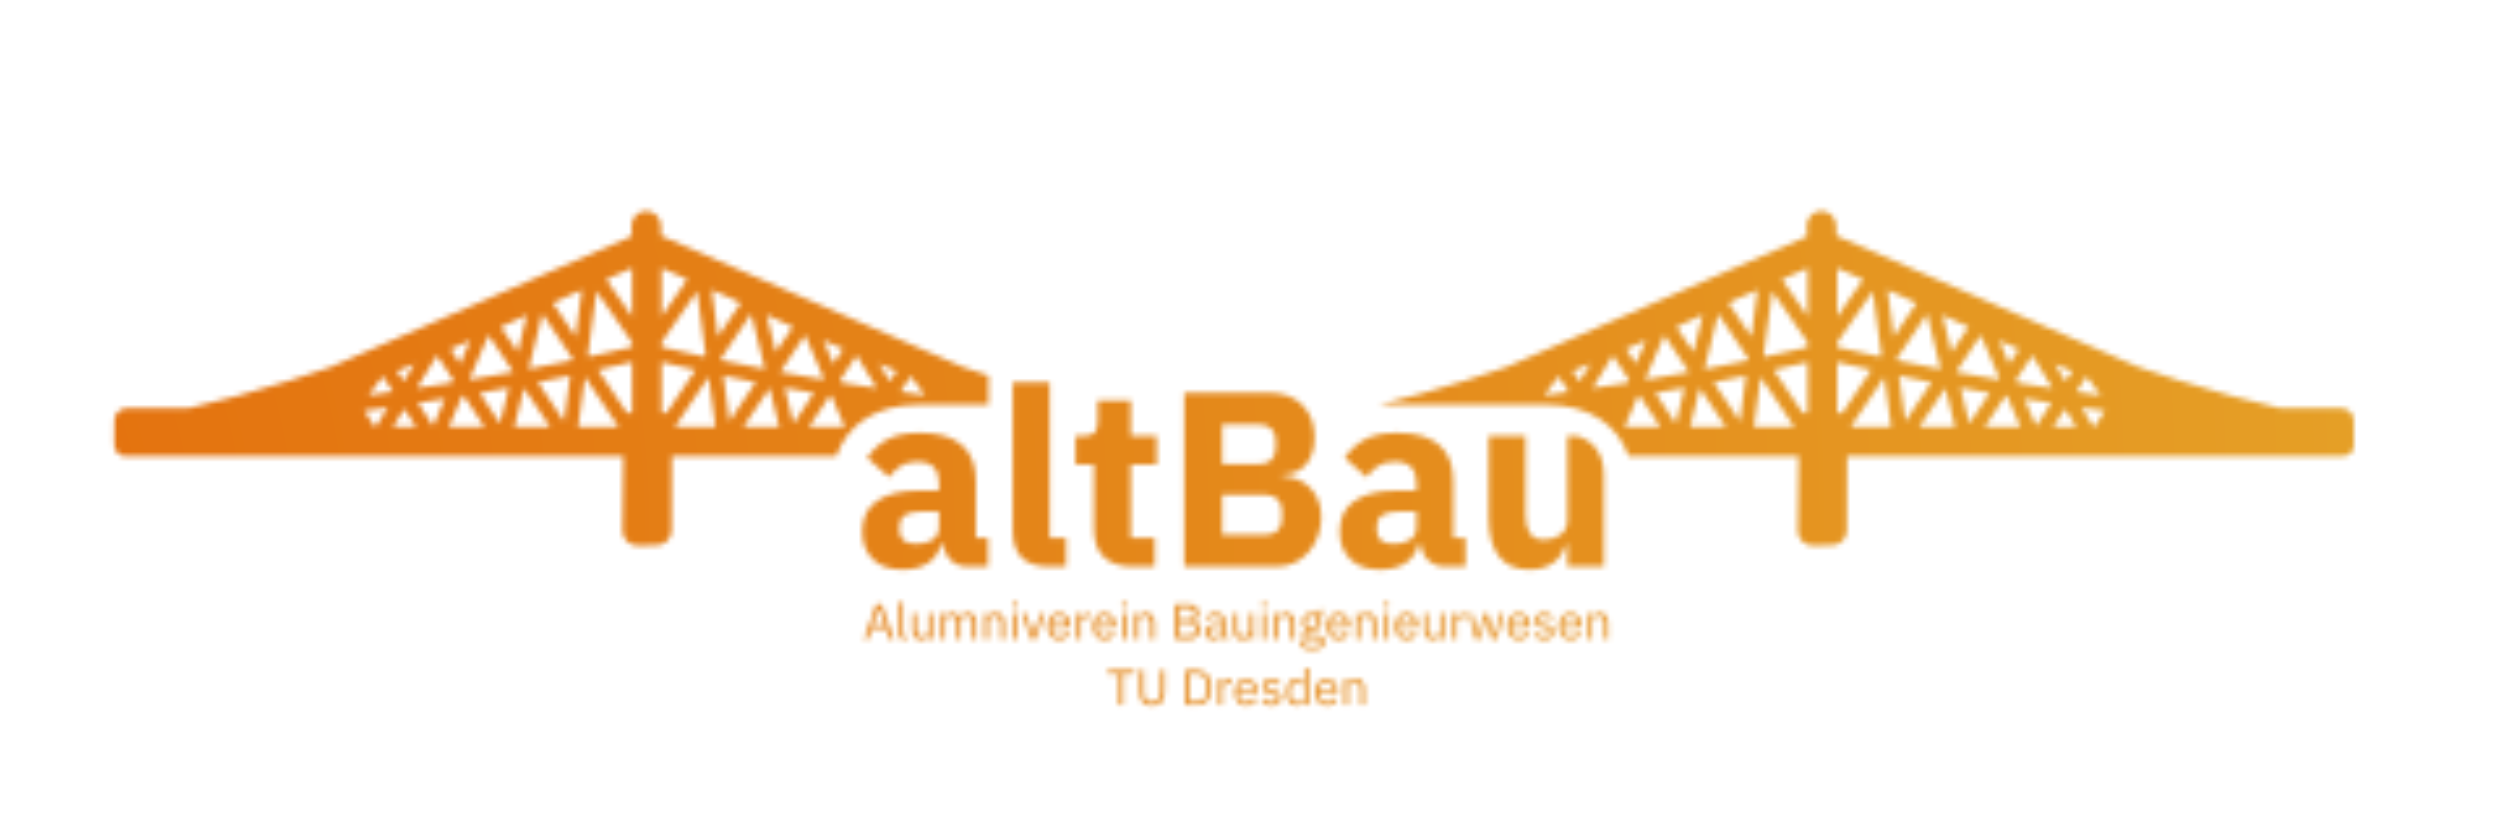
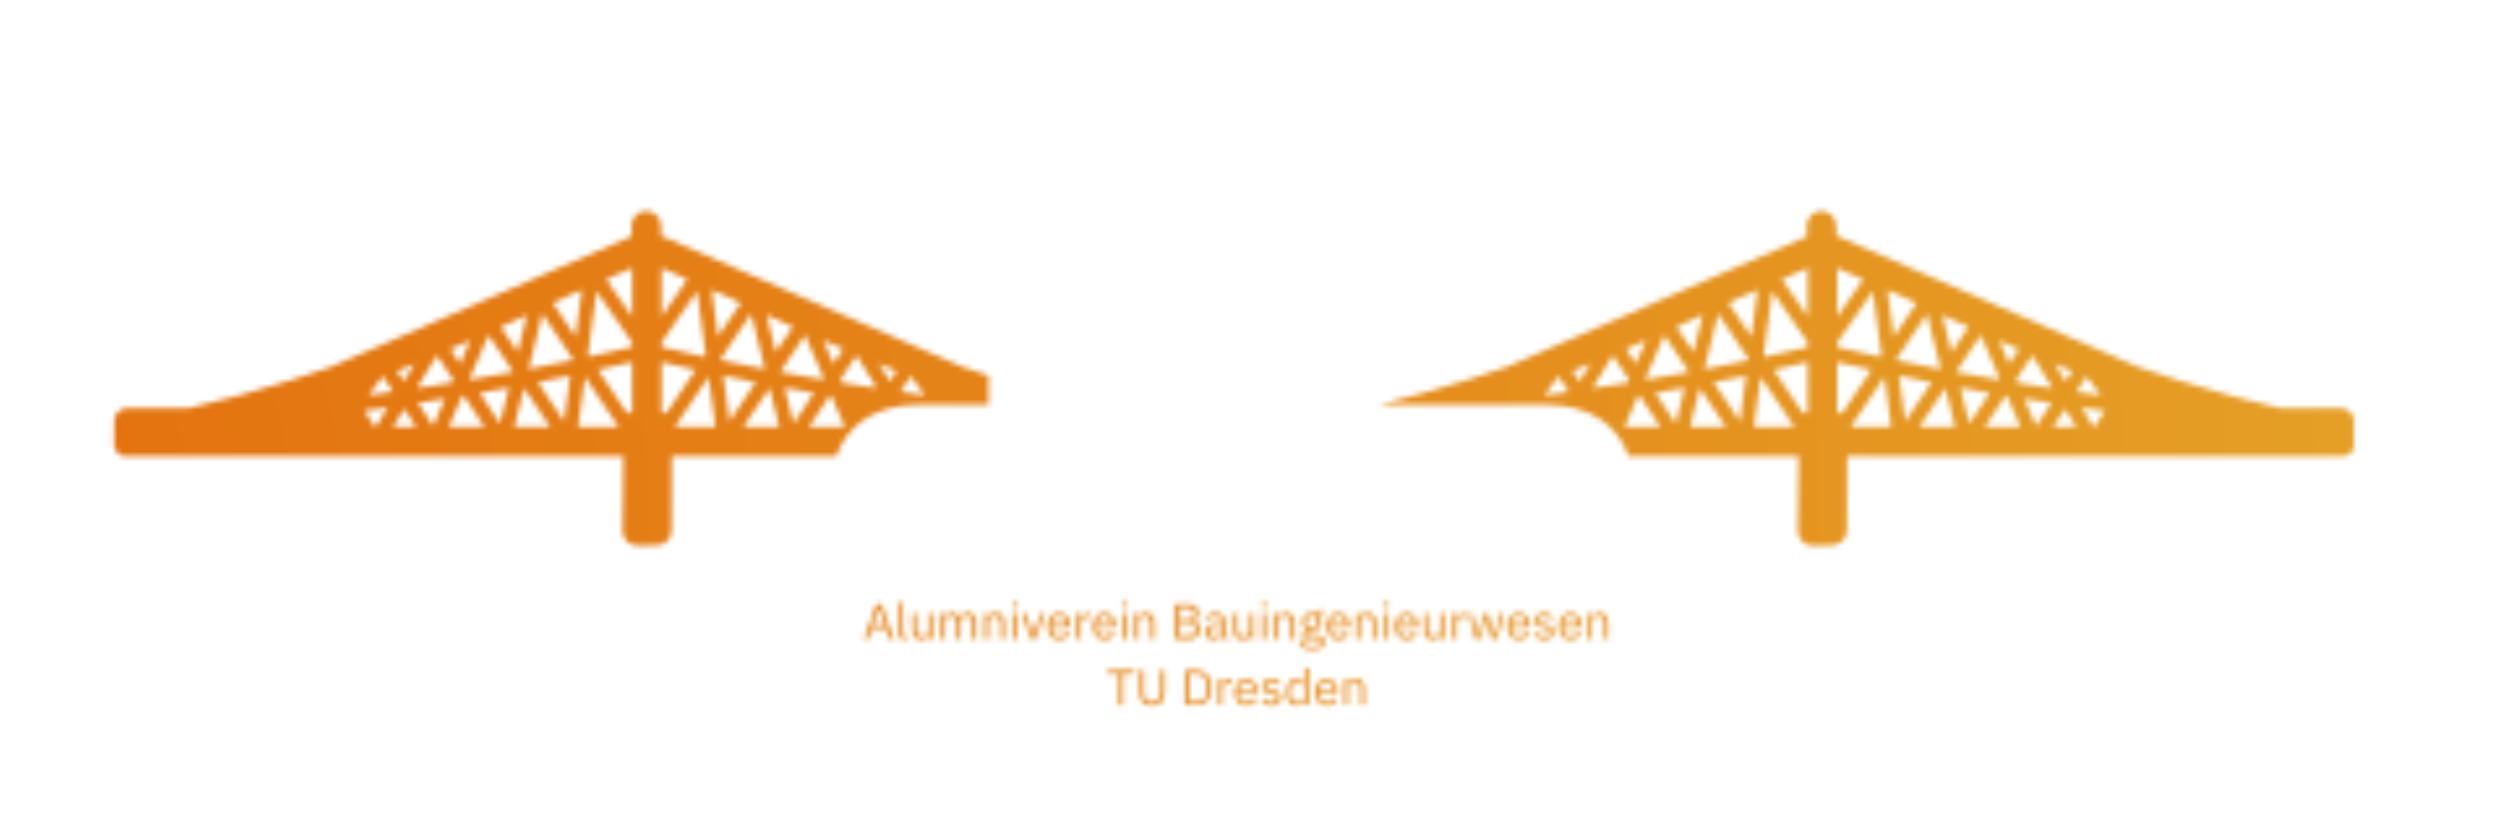
<svg xmlns="http://www.w3.org/2000/svg" width="479" height="160" viewBox="0 0 479 160" fill="none">
  <g filter="url(#filter0_dd_0_260)">
    <mask id="mask0_0_260" style="mask-type:luminance" maskUnits="userSpaceOnUse" x="20" y="0" width="432" height="117">
      <path d="M452 0H20V116.211H452V0Z" fill="white" />
    </mask>
    <g mask="url(#mask0_0_260)">
      <mask id="mask1_0_260" style="mask-type:alpha" maskUnits="userSpaceOnUse" x="21" y="20" width="431" height="65">
        <path fill-rule="evenodd" clip-rule="evenodd" d="M21.904 60.56C21.904 59.271 22.949 58.227 24.237 58.227V58.223H36.089C42.179 56.843 48.626 55.066 55.657 52.87C58.176 52.084 60.663 51.265 63.118 50.41L63.346 50.33L121.054 25.253L120.996 23.322C120.95 21.767 122.172 20.474 123.727 20.429C125.282 20.383 126.582 21.606 126.627 23.16L126.686 25.194L184.526 50.33C184.587 50.35 184.66 50.374 184.712 50.391C184.737 50.4 184.759 50.406 184.769 50.41C186.291 50.94 187.836 51.46 189.403 51.97V57.543H175.929C167.763 57.599 162.408 61.32 160.216 67.402H128.72L128.676 81.655C128.671 83.183 127.444 84.435 125.915 84.467L122.148 84.54C120.558 84.574 119.26 83.289 119.277 81.699L119.431 67.402H24.068C22.14 67.369 21.929 65.829 21.886 65.043C21.868 64.712 21.879 64.284 21.89 63.843C21.899 63.508 21.907 63.166 21.904 62.85V60.56ZM312.074 67.424H344.613L344.459 81.699C344.441 83.289 345.747 84.574 347.335 84.54L351.103 84.467C352.632 84.435 353.85 83.183 353.856 81.655L353.907 67.424H448.764V67.42C450.718 67.387 451.015 66.111 451.01 64.981C451.008 64.743 451.005 64.495 451.001 64.239C450.993 63.798 450.986 63.335 450.993 62.867V60.56C450.993 59.271 449.946 58.227 448.658 58.227V58.223H436.941C430.877 56.846 424.458 55.07 417.46 52.885C414.943 52.098 412.461 51.279 410.008 50.425L409.942 50.403L409.88 50.382C409.845 50.37 409.807 50.356 409.771 50.344L391.419 42.371L389.453 41.517C373.492 34.583 353.661 25.967 351.866 25.187L351.806 23.16C351.762 21.606 350.467 20.383 348.912 20.429C347.36 20.474 346.137 21.767 346.181 23.322L346.241 25.297L288.593 50.344C288.539 50.363 288.472 50.385 288.421 50.401L288.408 50.405L288.349 50.425C285.92 51.271 283.442 52.09 280.896 52.885C274.957 54.74 269.443 56.282 264.196 57.543H296.351C304.528 57.599 309.885 61.329 312.074 67.424ZM121.113 40.696V31.37L116.142 33.529L121.113 40.696ZM126.767 40.629L131.701 33.514L126.767 31.37V40.629ZM346.349 40.637V31.385L341.418 33.529L346.349 40.637ZM354.954 32.664L354.866 32.625L354.804 32.598C353.605 32.077 352.376 31.543 352.012 31.385V40.696L356.978 33.543L354.954 32.664ZM139.243 36.789L137.731 36.134L137.703 36.121L137.701 36.12L137.693 36.117C137.252 35.926 136.824 35.741 136.364 35.541L137.576 44.492L141.923 38.037C141.615 37.894 141.309 37.752 141.004 37.61C140.415 37.336 139.83 37.064 139.243 36.789ZM110.267 44.492L111.471 35.555L109.048 36.613C108.341 36.944 107.635 37.272 106.925 37.603L106.919 37.605L106.914 37.608L105.927 38.067L110.267 44.492ZM335.543 44.514L336.753 35.555L333.421 37.002C333.07 37.166 332.721 37.33 332.373 37.493C331.977 37.679 331.581 37.865 331.18 38.052L335.543 44.514ZM367.207 38.074C366.715 37.846 366.23 37.618 365.746 37.391C365.33 37.195 364.914 36.999 364.495 36.804C363.725 36.469 363.093 36.194 362.445 35.913L362.414 35.9L361.654 35.57L362.858 44.506L367.207 38.074ZM121.113 45.623L114.284 35.776L112.631 48.002L112.867 48.347C115.606 47.752 118.356 47.123 121.113 46.474V45.623ZM135.211 47.994L133.559 35.776L126.767 45.571V46.482C129.512 47.128 132.248 47.754 134.976 48.347L135.211 47.994ZM346.349 45.586L339.565 35.798L337.915 48.024L338.148 48.369C340.876 47.777 343.607 47.149 346.349 46.504V45.586ZM360.487 48.024L358.836 35.798L352.012 45.637V46.497C354.771 47.145 357.52 47.773 360.259 48.369L360.487 48.024ZM146.534 50.623L143.92 40.108L138.141 48.685L138.193 49.037C140.939 49.614 143.709 50.163 146.49 50.697L146.534 50.623ZM109.694 48.692L103.915 40.115L101.308 50.63L101.345 50.697C104.131 50.162 106.9 49.615 109.651 49.037L109.694 48.692ZM371.819 50.653L369.21 40.13L363.431 48.707L363.475 49.059C366.22 49.636 368.992 50.185 371.773 50.719L371.819 50.653ZM334.976 48.714L329.2 40.138L326.591 50.645L326.637 50.719C329.418 50.184 332.186 49.636 334.934 49.059L334.976 48.714ZM324.469 47.488L326.246 40.321L325.32 40.747C323.957 41.374 322.591 42.003 321.21 42.627L324.469 47.488ZM151.901 42.619C151.144 42.277 150.389 41.935 149.638 41.592C148.716 41.172 147.797 40.75 146.879 40.328L148.649 47.466L151.901 42.619ZM377.186 42.649C375.496 41.887 373.828 41.123 372.163 40.358L373.932 47.495L377.186 42.649ZM99.186 47.466L100.942 40.365L100.148 40.73C99.576 40.993 99.004 41.256 98.431 41.519C97.608 41.896 96.781 42.273 95.948 42.649L99.186 47.466ZM98.269 51.159L93.599 44.191L90.015 52.466L90.177 52.709C92.883 52.25 95.601 51.786 98.232 51.299L98.269 51.159ZM157.821 52.466L154.237 44.191L149.567 51.159L149.604 51.299C152.236 51.787 154.952 52.25 157.659 52.709L157.821 52.466ZM379.521 44.206L374.85 51.174L374.885 51.321C377.278 51.764 379.744 52.182 382.205 52.599L382.942 52.723L383.102 52.489L379.521 44.206ZM323.56 51.174L318.881 44.213L315.305 52.481L315.468 52.723L316.259 52.589L316.272 52.587C318.712 52.174 321.152 51.76 323.523 51.321L323.56 51.174ZM313.44 49.683L315.377 45.197C315 45.362 314.624 45.527 314.249 45.692L314.239 45.697L314.237 45.697L314.236 45.698C313.348 46.088 312.46 46.479 311.56 46.864L313.44 49.683ZM161.558 46.856C160.277 46.309 159.014 45.758 157.747 45.204L159.677 49.676L161.558 46.856ZM88.165 49.676L90.081 45.233L89.35 45.553C88.337 45.997 87.324 46.441 86.3 46.878L88.165 49.676ZM386.832 46.886C385.832 46.458 384.844 46.025 383.855 45.592L383.038 45.233L384.96 49.691L386.832 46.886ZM86.828 52.753L83.722 48.083L79.875 54.361C80.475 54.27 81.079 54.179 81.685 54.088C83.337 53.84 84.996 53.591 86.579 53.333L86.828 52.753ZM167.969 54.361L164.121 48.083L161.014 52.753L161.264 53.333C162.844 53.59 164.501 53.839 166.151 54.087L166.154 54.087C166.761 54.178 167.368 54.269 167.969 54.361ZM312.11 52.767L309.005 48.097L305.149 54.376C305.874 54.265 306.607 54.156 307.341 54.047L307.343 54.047L307.368 54.043C308.887 53.818 310.406 53.592 311.86 53.355L312.11 52.767ZM393.249 54.376L389.404 48.097L386.297 52.767L386.547 53.347C388.121 53.604 389.77 53.852 391.413 54.099L391.414 54.099C392.028 54.191 392.642 54.283 393.249 54.376ZM121.113 59.127V49.36C118.922 49.873 116.735 50.38 114.555 50.858L120.144 59.141C120.157 59.14 120.169 59.137 120.181 59.134C120.195 59.13 120.209 59.127 120.224 59.127H121.113ZM133.28 50.858C132.208 50.623 131.134 50.382 130.059 50.136C128.963 49.886 127.865 49.632 126.767 49.375V59.127H127.611C127.617 59.127 127.623 59.127 127.629 59.128C127.635 59.129 127.641 59.13 127.647 59.131L127.659 59.134C127.672 59.137 127.685 59.14 127.699 59.141L133.28 50.858ZM358.569 50.865C356.39 50.387 354.201 49.895 352.012 49.382V59.148H352.893C352.924 59.148 352.952 59.161 352.982 59.163L358.569 50.865ZM346.349 59.148V49.389C344.174 49.899 341.997 50.397 339.832 50.873L345.426 59.163C345.439 59.162 345.451 59.159 345.463 59.156C345.477 59.152 345.49 59.148 345.508 59.148H346.349ZM302.645 53.083L304.725 49.691C304.361 49.839 303.998 49.987 303.636 50.136L303.635 50.136L303.632 50.137L303.627 50.139C302.861 50.453 302.096 50.766 301.325 51.071L302.645 53.083ZM171.794 51.064C170.907 50.714 170.028 50.355 169.149 49.997L168.416 49.698L170.48 53.061L171.794 51.064ZM394.77 50.162L394.761 50.158L394.745 50.152C394.399 50.01 394.053 49.868 393.707 49.727L395.762 53.083L397.07 51.093C396.297 50.789 395.533 50.475 394.77 50.162ZM77.356 53.068L79.397 49.735C79.023 49.887 78.65 50.04 78.277 50.193L78.257 50.201C77.526 50.501 76.796 50.802 76.056 51.093L77.356 53.068ZM108.072 60.72L109.247 51.996C107.192 52.424 105.122 52.834 103.049 53.237L108.072 60.72ZM144.787 53.237C142.713 52.834 140.643 52.424 138.589 51.996L139.764 60.72L144.787 53.237ZM333.353 60.727L334.535 52.004C332.481 52.431 330.408 52.841 328.332 53.245L333.353 60.727ZM370.078 53.245C369.604 53.153 369.132 53.061 368.659 52.968C367.056 52.654 365.458 52.334 363.872 52.004L365.053 60.735L370.078 53.245ZM174.547 52.151L174.506 52.135L174.467 52.121L172.543 55.044C172.996 55.109 173.433 55.178 173.87 55.246L173.875 55.247L173.884 55.248L173.885 55.248C174.397 55.328 174.91 55.408 175.451 55.484C175.75 55.526 176.058 55.567 176.366 55.607L176.378 55.608C176.659 55.645 176.94 55.681 177.213 55.719L174.547 52.151ZM300.581 55.066L298.645 52.129L298.611 52.142L298.572 52.158L295.896 55.741C296.176 55.702 296.462 55.666 296.75 55.629C297.061 55.589 297.372 55.549 297.674 55.506C298.222 55.429 298.742 55.348 299.261 55.267L299.278 55.264L299.28 55.264C299.71 55.197 300.138 55.13 300.581 55.066ZM75.293 55.044L73.376 52.151C73.356 52.158 73.335 52.166 73.314 52.173C73.293 52.18 73.272 52.187 73.251 52.195L70.622 55.719C70.896 55.681 71.178 55.645 71.459 55.608L71.47 55.606C71.778 55.566 72.086 55.526 72.385 55.484C72.927 55.408 73.441 55.328 73.955 55.248C74.395 55.179 74.836 55.11 75.293 55.044ZM399.852 52.187L399.794 52.165L399.756 52.151L397.833 55.066C398.29 55.132 398.73 55.201 399.171 55.27L399.172 55.27C399.682 55.35 400.194 55.43 400.733 55.506C401.035 55.549 401.347 55.589 401.658 55.629C401.945 55.666 402.232 55.703 402.509 55.741L399.852 52.187ZM137.077 61.77L135.777 52.195L129.322 61.77H137.077ZM118.513 61.77L112.066 52.202L110.767 61.77H118.513ZM343.795 61.785L337.342 52.224L336.056 61.785H343.795ZM362.345 61.785L361.059 52.224L354.61 61.785H362.345ZM95.794 61.145L97.491 54.295C96.023 54.563 94.519 54.821 93.019 55.077L91.888 55.271L95.794 61.145ZM155.947 55.271L154.164 54.965C152.88 54.745 151.6 54.524 150.345 54.295L152.042 61.145L155.947 55.271ZM321.075 61.16L322.779 54.302C321.091 54.611 319.354 54.909 317.63 55.206L317.621 55.207L317.163 55.286L321.075 61.16ZM379.904 55.05L379.816 55.035L379.805 55.033C378.401 54.793 376.996 54.553 375.622 54.302L377.326 61.168L381.244 55.279C380.798 55.202 380.351 55.126 379.904 55.05ZM149.296 61.77L147.453 54.317L142.459 61.77H149.296ZM105.384 61.77L100.391 54.324L98.548 61.77H105.384ZM374.586 61.785L372.736 54.332L367.733 61.785H374.586ZM330.667 61.785L325.674 54.339L323.824 61.785H330.667ZM92.828 61.77L88.855 55.8L88.554 55.852L85.991 61.77H92.828ZM159.136 55.826L159.053 55.811L158.988 55.8L155.015 61.77H161.844L159.282 55.852C159.232 55.843 159.184 55.835 159.136 55.826ZM318.117 61.785L314.136 55.807L314.09 55.815L314.045 55.823L313.986 55.834L313.985 55.834L313.984 55.834L313.913 55.847L313.845 55.859L311.282 61.785H318.117ZM384.441 55.838L384.417 55.834C384.369 55.825 384.32 55.816 384.271 55.807L380.289 61.785H387.119L384.556 55.859C384.533 55.855 384.512 55.851 384.489 55.847L384.441 55.838ZM82.988 61.63L85.249 56.402C84.2 56.57 83.108 56.73 82.017 56.891C81.364 56.987 80.71 57.083 80.065 57.18L82.988 61.63ZM391.087 56.895L391.064 56.892C389.984 56.734 388.905 56.575 387.868 56.41L390.137 61.638L393.059 57.188C392.408 57.089 391.747 56.992 391.087 56.895ZM72.01 61.77L74.294 58.054C74.046 58.09 73.81 58.126 73.573 58.163L73.56 58.165C73.305 58.205 73.05 58.244 72.781 58.282C72.395 58.336 72 58.389 71.604 58.441L71.144 58.5C70.692 58.559 70.24 58.618 69.8 58.678L71.797 61.77H72.01ZM400.343 58.289C400.073 58.251 399.816 58.212 399.56 58.172C399.319 58.135 399.077 58.098 398.825 58.062L401.109 61.785H401.314L403.318 58.693C402.902 58.636 402.477 58.579 402.05 58.522L402.037 58.52L402.002 58.515L402 58.515C401.443 58.441 400.885 58.366 400.343 58.289ZM79.713 61.77L77.444 58.319L75.329 61.77H79.713ZM397.797 61.785L395.681 58.333L393.412 61.785H397.797Z" fill="#D9D9D9" />
      </mask>
      <g mask="url(#mask1_0_260)">
        <path d="M-32.912 -70.739H506.036V232.419H-32.912V-70.739Z" fill="url(#paint0_radial_0_260)" />
      </g>
      <mask id="mask2_0_260" style="mask-type:alpha" maskUnits="userSpaceOnUse" x="165" y="53" width="143" height="37">
-         <path fill-rule="evenodd" clip-rule="evenodd" d="M302.124 63.51H300.318V79.782C300.318 79.971 300.306 80.151 300.281 80.324C300.227 80.706 300.112 81.05 299.936 81.357C299.682 81.802 299.348 82.184 298.934 82.502C298.52 82.789 298.044 83.011 297.503 83.17C296.961 83.329 296.421 83.409 295.88 83.409C294.577 83.409 293.653 82.996 293.113 82.168C292.572 81.341 292.302 80.164 292.302 78.637V63.51H285.239V79.257C285.239 82.439 285.891 84.888 287.196 86.606C288.531 88.292 290.488 89.135 293.065 89.135C294.083 89.135 294.973 89.008 295.737 88.754C296.532 88.499 297.217 88.149 297.789 87.704C298.362 87.258 298.823 86.749 299.173 86.177C299.555 85.604 299.857 85 300.08 84.363H300.281H300.318V88.563H307.299V71.018C307.299 67.21 305.504 64.45 302.124 63.51ZM182.197 87.37C183.056 88.165 184.122 88.563 185.394 88.563H189.308V83.075H186.969V72.1C186.969 69.109 186.079 66.835 184.297 65.276C182.516 63.717 179.843 62.937 176.281 62.937C173.639 62.937 171.54 63.367 169.981 64.226C168.454 65.053 167.182 66.214 166.164 67.709L170.363 71.431C170.903 70.668 171.588 69.984 172.415 69.379C173.241 68.775 174.356 68.473 175.755 68.473C177.251 68.473 178.316 68.839 178.952 69.57C179.589 70.27 179.907 71.225 179.907 72.434V74.008H175.946C172.638 74.008 170.013 74.66 168.073 75.965C166.164 77.237 165.209 79.194 165.209 81.834C165.209 84.029 165.877 85.795 167.214 87.131C168.55 88.467 170.474 89.135 172.988 89.135C174.896 89.135 176.503 88.722 177.806 87.895C179.111 87.036 179.954 85.795 180.337 84.172H180.622C180.846 85.509 181.37 86.574 182.197 87.37ZM178.619 83.457C177.791 83.966 176.79 84.22 175.612 84.22C174.563 84.22 173.75 84.013 173.178 83.6C172.606 83.154 172.319 82.471 172.319 81.548V80.832C172.319 78.955 173.704 78.017 176.471 78.017H179.907V80.975C179.907 82.121 179.478 82.948 178.619 83.457ZM195.718 86.797C196.864 87.974 198.645 88.563 201.062 88.563H204.26V83.075H201.11V53.25H194.048V81.691C194.048 83.918 194.604 85.62 195.718 86.797ZM211.458 86.702C212.73 87.942 214.592 88.563 217.041 88.563H221.24V83.075H216.66V68.998H221.623V63.51H216.66V56.734H210.313V60.838C210.313 61.697 210.138 62.365 209.788 62.842C209.438 63.287 208.785 63.51 207.832 63.51H206.066V68.998H209.598V81.262C209.598 83.648 210.218 85.461 211.458 86.702ZM243.086 55.255H226.91V88.563H244.567C245.807 88.563 246.952 88.324 248.003 87.847C249.052 87.338 249.958 86.654 250.722 85.795C251.485 84.936 252.074 83.934 252.488 82.789C252.933 81.612 253.156 80.371 253.156 79.067C253.156 77.635 252.901 76.426 252.392 75.44C251.915 74.454 251.311 73.658 250.58 73.054C249.847 72.418 249.036 71.956 248.145 71.67C247.286 71.384 246.459 71.24 245.663 71.24V70.954C246.522 70.922 247.318 70.779 248.049 70.525C248.814 70.239 249.465 69.809 250.006 69.236C250.58 68.664 251.024 67.932 251.342 67.041C251.692 66.15 251.868 65.069 251.868 63.796C251.868 61.219 251.089 59.152 249.529 57.593C248.003 56.034 245.855 55.255 243.086 55.255ZM242.514 82.455H234.164V74.82H242.514C243.469 74.82 244.217 75.09 244.758 75.631C245.33 76.14 245.617 76.871 245.617 77.826V79.448C245.617 80.403 245.33 81.15 244.758 81.691C244.217 82.2 243.469 82.455 242.514 82.455ZM241.369 68.902H234.164V61.363H241.369C242.324 61.363 243.071 61.633 243.612 62.174C244.153 62.715 244.423 63.462 244.423 64.417V65.848C244.423 66.803 244.153 67.55 243.612 68.091C243.071 68.632 242.324 68.902 241.369 68.902ZM273.675 87.37C274.534 88.165 275.599 88.563 276.872 88.563H280.785V83.075H278.447V72.1C278.447 69.109 277.556 66.835 275.774 65.276C273.993 63.717 271.321 62.937 267.757 62.937C265.117 62.937 263.018 63.367 261.459 64.226C259.932 65.053 258.659 66.214 257.641 67.709L261.841 71.431C262.381 70.668 263.065 69.984 263.892 69.379C264.719 68.775 265.833 68.473 267.233 68.473C268.727 68.473 269.793 68.839 270.43 69.57C271.067 70.27 271.384 71.225 271.384 72.434V74.008H267.424C264.116 74.008 261.491 74.66 259.55 75.965C257.641 77.237 256.687 79.194 256.687 81.834C256.687 84.029 257.355 85.795 258.692 87.131C260.027 88.467 261.952 89.135 264.465 89.135C266.374 89.135 267.981 88.722 269.284 87.895C270.589 87.036 271.432 85.795 271.813 84.172H272.1C272.322 85.509 272.848 86.574 273.675 87.37ZM270.095 83.457C269.269 83.966 268.266 84.22 267.089 84.22C266.039 84.22 265.228 84.013 264.656 83.6C264.083 83.154 263.797 82.471 263.797 81.548V80.832C263.797 78.955 265.18 78.017 267.948 78.017H271.384V80.975C271.384 82.121 270.954 82.948 270.095 83.457Z" fill="#24FF00" />
-       </mask>
+         </mask>
      <g mask="url(#mask2_0_260)">
-         <path d="M-32.912 -70.737H506.036V232.421H-32.912V-70.737Z" fill="url(#paint1_radial_0_260)" />
-       </g>
+         </g>
      <mask id="mask3_0_260" style="mask-type:alpha" maskUnits="userSpaceOnUse" x="165" y="95" width="144" height="21">
        <path d="M170.407 102.458L169.739 100.492H167.047L166.379 102.458H165.568L167.897 95.796H168.918L171.247 102.458H170.407ZM168.412 96.541H168.364L167.238 99.786H169.538L168.412 96.541ZM173.085 102.458C172.817 102.458 172.614 102.385 172.473 102.238C172.341 102.086 172.274 101.895 172.274 101.666V95.395H173.037V101.79H173.762V102.458H173.085ZM177.909 101.656H177.871C177.819 101.771 177.756 101.885 177.68 102C177.609 102.108 177.521 102.207 177.412 102.296C177.304 102.378 177.174 102.445 177.021 102.496C176.868 102.547 176.69 102.572 176.486 102.572C175.977 102.572 175.573 102.41 175.275 102.086C174.976 101.755 174.827 101.29 174.827 100.692V97.533H175.59V100.559C175.59 101.443 175.965 101.885 176.716 101.885C176.868 101.885 177.014 101.866 177.155 101.828C177.301 101.79 177.429 101.733 177.536 101.656C177.651 101.58 177.741 101.484 177.804 101.37C177.873 101.249 177.909 101.106 177.909 100.94V97.533H178.672V102.458H177.909V101.656ZM180.299 102.458V97.533H181.062V98.335H181.099C181.158 98.208 181.221 98.09 181.29 97.982C181.367 97.867 181.456 97.769 181.558 97.686C181.667 97.603 181.79 97.54 181.931 97.495C182.07 97.444 182.235 97.419 182.426 97.419C182.75 97.419 183.05 97.498 183.324 97.657C183.597 97.81 183.8 98.064 183.934 98.421H183.953C184.043 98.154 184.208 97.921 184.449 97.724C184.698 97.52 185.032 97.419 185.452 97.419C185.955 97.419 186.345 97.584 186.626 97.915C186.912 98.24 187.055 98.701 187.055 99.299V102.458H186.291V99.433C186.291 98.993 186.205 98.663 186.033 98.44C185.862 98.217 185.589 98.106 185.214 98.106C185.061 98.106 184.914 98.125 184.774 98.163C184.64 98.201 184.52 98.258 184.411 98.335C184.303 98.411 184.217 98.51 184.154 98.631C184.091 98.745 184.058 98.882 184.058 99.041V102.458H183.295V99.433C183.295 98.993 183.209 98.663 183.037 98.44C182.865 98.217 182.598 98.106 182.235 98.106C182.082 98.106 181.937 98.125 181.797 98.163C181.656 98.201 181.533 98.258 181.424 98.335C181.317 98.411 181.227 98.51 181.158 98.631C181.093 98.745 181.062 98.882 181.062 99.041V102.458H180.299ZM188.63 102.458V97.533H189.393V98.335H189.432C189.552 98.055 189.722 97.832 189.938 97.667C190.16 97.501 190.457 97.419 190.826 97.419C191.335 97.419 191.735 97.584 192.028 97.915C192.326 98.24 192.477 98.701 192.477 99.299V102.458H191.712V99.433C191.712 98.548 191.341 98.106 190.596 98.106C190.444 98.106 190.294 98.125 190.147 98.163C190.007 98.201 189.881 98.258 189.766 98.335C189.651 98.411 189.559 98.51 189.489 98.631C189.426 98.745 189.393 98.882 189.393 99.041V102.458H188.63ZM194.436 96.378C194.27 96.378 194.15 96.34 194.073 96.264C194.004 96.181 193.968 96.076 193.968 95.949V95.825C193.968 95.698 194.004 95.596 194.073 95.519C194.15 95.437 194.27 95.395 194.436 95.395C194.601 95.395 194.72 95.437 194.79 95.519C194.865 95.596 194.904 95.698 194.904 95.825V95.949C194.904 96.076 194.865 96.181 194.79 96.264C194.72 96.34 194.601 96.378 194.436 96.378ZM194.054 97.533H194.819V102.458H194.054V97.533ZM197.528 102.458L195.801 97.533H196.564L197.423 99.976L197.958 101.656H198.006L198.54 99.976L199.418 97.533H200.153L198.416 102.458H197.528ZM202.915 102.572C202.578 102.572 202.272 102.512 201.998 102.391C201.732 102.27 201.499 102.098 201.302 101.876C201.112 101.647 200.961 101.376 200.854 101.065C200.752 100.746 200.701 100.39 200.701 99.996C200.701 99.607 200.752 99.254 200.854 98.936C200.961 98.618 201.112 98.348 201.302 98.125C201.499 97.896 201.732 97.721 201.998 97.6C202.272 97.479 202.578 97.419 202.915 97.419C203.246 97.419 203.542 97.479 203.802 97.6C204.064 97.721 204.286 97.89 204.47 98.106C204.655 98.316 204.795 98.567 204.891 98.86C204.992 99.153 205.043 99.474 205.043 99.824V100.186H201.502V100.415C201.502 100.625 201.535 100.823 201.598 101.007C201.667 101.185 201.763 101.341 201.885 101.475C202.011 101.608 202.164 101.714 202.342 101.79C202.526 101.866 202.734 101.904 202.962 101.904C203.274 101.904 203.544 101.831 203.774 101.685C204.009 101.538 204.191 101.328 204.318 101.055L204.862 101.446C204.703 101.783 204.455 102.057 204.118 102.267C203.781 102.471 203.379 102.572 202.915 102.572ZM202.915 98.058C202.704 98.058 202.514 98.096 202.342 98.173C202.17 98.243 202.021 98.344 201.894 98.478C201.772 98.612 201.678 98.771 201.607 98.955C201.537 99.133 201.502 99.331 201.502 99.547V99.614H204.223V99.509C204.223 99.07 204.102 98.72 203.86 98.459C203.624 98.192 203.31 98.058 202.915 98.058ZM206.302 102.458V97.533H207.065V98.44H207.113C207.201 98.204 207.36 97.995 207.59 97.81C207.819 97.626 208.134 97.533 208.535 97.533H208.831V98.297H208.382C207.968 98.297 207.643 98.376 207.408 98.535C207.18 98.688 207.065 98.882 207.065 99.118V102.458H206.302ZM211.611 102.572C211.274 102.572 210.968 102.512 210.694 102.391C210.427 102.27 210.195 102.098 209.998 101.876C209.807 101.647 209.657 101.376 209.55 101.065C209.447 100.746 209.397 100.39 209.397 99.996C209.397 99.607 209.447 99.254 209.55 98.936C209.657 98.618 209.807 98.348 209.998 98.125C210.195 97.896 210.427 97.721 210.694 97.6C210.968 97.479 211.274 97.419 211.611 97.419C211.942 97.419 212.238 97.479 212.498 97.6C212.759 97.721 212.982 97.89 213.166 98.106C213.35 98.316 213.491 98.567 213.587 98.86C213.688 99.153 213.739 99.474 213.739 99.824V100.186H210.199V100.415C210.199 100.625 210.23 100.823 210.294 101.007C210.363 101.185 210.459 101.341 210.58 101.475C210.707 101.608 210.859 101.714 211.038 101.79C211.222 101.866 211.429 101.904 211.659 101.904C211.97 101.904 212.24 101.831 212.47 101.685C212.705 101.538 212.887 101.328 213.013 101.055L213.558 101.446C213.398 101.783 213.151 102.057 212.814 102.267C212.476 102.471 212.075 102.572 211.611 102.572ZM211.611 98.058C211.401 98.058 211.209 98.096 211.038 98.173C210.866 98.243 210.717 98.344 210.589 98.478C210.469 98.612 210.373 98.771 210.304 98.955C210.233 99.133 210.199 99.331 210.199 99.547V99.614H212.918V99.509C212.918 99.07 212.797 98.72 212.556 98.459C212.32 98.192 212.005 98.058 211.611 98.058ZM215.379 96.378C215.214 96.378 215.092 96.34 215.016 96.264C214.946 96.181 214.912 96.076 214.912 95.949V95.825C214.912 95.698 214.946 95.596 215.016 95.519C215.092 95.437 215.214 95.395 215.379 95.395C215.544 95.395 215.662 95.437 215.731 95.519C215.808 95.596 215.846 95.698 215.846 95.825V95.949C215.846 96.076 215.808 96.181 215.731 96.264C215.662 96.34 215.544 96.378 215.379 96.378ZM214.998 97.533H215.76V102.458H214.998V97.533ZM217.384 102.458V97.533H218.147V98.335H218.184C218.306 98.055 218.474 97.832 218.691 97.667C218.913 97.501 219.209 97.419 219.578 97.419C220.087 97.419 220.488 97.584 220.78 97.915C221.08 98.24 221.229 98.701 221.229 99.299V102.458H220.466V99.433C220.466 98.548 220.093 98.106 219.349 98.106C219.196 98.106 219.047 98.125 218.901 98.163C218.76 98.201 218.633 98.258 218.519 98.335C218.404 98.411 218.312 98.51 218.243 98.631C218.178 98.745 218.147 98.882 218.147 99.041V102.458H217.384ZM225.139 95.796H227.878C228.432 95.796 228.864 95.952 229.176 96.264C229.495 96.576 229.654 96.993 229.654 97.514C229.654 97.762 229.619 97.972 229.549 98.144C229.478 98.316 229.39 98.459 229.281 98.574C229.173 98.682 229.055 98.764 228.928 98.822C228.801 98.873 228.683 98.907 228.575 98.927V98.984C228.696 98.99 228.829 99.022 228.976 99.079C229.128 99.137 229.271 99.229 229.405 99.356C229.539 99.477 229.65 99.636 229.74 99.833C229.835 100.024 229.883 100.256 229.883 100.53C229.883 100.804 229.838 101.058 229.749 101.294C229.667 101.529 229.549 101.733 229.396 101.904C229.243 102.076 229.062 102.213 228.852 102.315C228.642 102.41 228.412 102.458 228.165 102.458H225.139V95.796ZM225.942 101.752H227.917C228.261 101.752 228.531 101.666 228.728 101.494C228.925 101.316 229.024 101.058 229.024 100.721V100.396C229.024 100.059 228.925 99.805 228.728 99.633C228.531 99.455 228.261 99.366 227.917 99.366H225.942V101.752ZM225.942 98.678H227.783C228.102 98.678 228.349 98.599 228.527 98.44C228.705 98.281 228.795 98.052 228.795 97.753V97.428C228.795 97.129 228.705 96.9 228.527 96.741C228.349 96.582 228.102 96.502 227.783 96.502H225.942V98.678ZM234.877 102.458C234.59 102.458 234.384 102.381 234.257 102.229C234.136 102.076 234.06 101.885 234.027 101.656H233.98C233.872 101.962 233.694 102.191 233.446 102.343C233.197 102.496 232.902 102.572 232.558 102.572C232.036 102.572 231.63 102.439 231.336 102.172C231.05 101.904 230.907 101.542 230.907 101.084C230.907 100.619 231.075 100.263 231.412 100.015C231.756 99.766 232.288 99.642 233.006 99.642H233.98V99.156C233.98 98.806 233.884 98.539 233.694 98.354C233.503 98.169 233.21 98.077 232.816 98.077C232.516 98.077 232.265 98.144 232.062 98.278C231.864 98.411 231.699 98.59 231.565 98.812L231.107 98.383C231.24 98.115 231.454 97.89 231.747 97.705C232.039 97.514 232.409 97.419 232.854 97.419C233.452 97.419 233.916 97.565 234.247 97.858C234.578 98.15 234.743 98.558 234.743 99.079V101.79H235.307V102.458H234.877ZM232.682 101.923C232.872 101.923 233.048 101.901 233.207 101.857C233.366 101.812 233.503 101.749 233.618 101.666C233.731 101.583 233.821 101.488 233.884 101.379C233.949 101.271 233.98 101.154 233.98 101.026V100.215H232.968C232.529 100.215 232.208 100.279 232.005 100.406C231.808 100.533 231.708 100.718 231.708 100.96V101.16C231.708 101.402 231.794 101.589 231.966 101.723C232.145 101.857 232.382 101.923 232.682 101.923ZM239.431 101.656H239.393C239.342 101.771 239.278 101.885 239.202 102C239.133 102.108 239.043 102.207 238.934 102.296C238.827 102.378 238.697 102.445 238.544 102.496C238.391 102.547 238.213 102.572 238.01 102.572C237.501 102.572 237.096 102.41 236.797 102.086C236.498 101.755 236.349 101.29 236.349 100.692V97.533H237.112V100.559C237.112 101.443 237.487 101.885 238.238 101.885C238.391 101.885 238.538 101.866 238.677 101.828C238.823 101.79 238.951 101.733 239.059 101.656C239.173 101.58 239.263 101.484 239.326 101.37C239.397 101.249 239.431 101.106 239.431 100.94V97.533H240.195V102.458H239.431V101.656ZM242.202 96.378C242.037 96.378 241.915 96.34 241.84 96.264C241.77 96.181 241.735 96.076 241.735 95.949V95.825C241.735 95.698 241.77 95.596 241.84 95.519C241.915 95.437 242.037 95.395 242.202 95.395C242.368 95.395 242.485 95.437 242.556 95.519C242.632 95.596 242.67 95.698 242.67 95.825V95.949C242.67 96.076 242.632 96.181 242.556 96.264C242.485 96.34 242.368 96.378 242.202 96.378ZM241.821 97.533H242.584V102.458H241.821V97.533ZM244.207 102.458V97.533H244.97V98.335H245.008C245.129 98.055 245.298 97.832 245.514 97.667C245.736 97.501 246.032 97.419 246.402 97.419C246.911 97.419 247.312 97.584 247.605 97.915C247.903 98.24 248.053 98.701 248.053 99.299V102.458H247.289V99.433C247.289 98.548 246.918 98.106 246.172 98.106C246.019 98.106 245.87 98.125 245.724 98.163C245.584 98.201 245.457 98.258 245.342 98.335C245.227 98.411 245.135 98.51 245.066 98.631C245.001 98.745 244.97 98.882 244.97 99.041V102.458H244.207ZM253.783 103.002C253.783 103.511 253.582 103.883 253.182 104.119C252.786 104.36 252.191 104.481 251.397 104.481C250.626 104.481 250.073 104.376 249.736 104.166C249.398 103.956 249.23 103.657 249.23 103.269C249.23 103.002 249.3 102.792 249.44 102.639C249.58 102.493 249.771 102.385 250.012 102.315V102.21C249.72 102.07 249.574 101.841 249.574 101.523C249.574 101.274 249.654 101.087 249.813 100.96C249.972 100.826 250.175 100.727 250.423 100.664V100.625C250.13 100.485 249.901 100.285 249.736 100.024C249.576 99.763 249.497 99.461 249.497 99.118C249.497 98.869 249.542 98.64 249.631 98.43C249.72 98.22 249.844 98.042 250.003 97.896C250.169 97.743 250.362 97.626 250.586 97.543C250.814 97.46 251.068 97.419 251.349 97.419C251.699 97.419 252.011 97.482 252.283 97.61V97.524C252.283 97.333 252.329 97.177 252.417 97.056C252.507 96.929 252.654 96.865 252.857 96.865H253.592V97.533H252.656V97.848C252.834 98.001 252.971 98.185 253.067 98.402C253.169 98.612 253.219 98.85 253.219 99.118C253.219 99.366 253.175 99.595 253.086 99.805C252.997 100.015 252.87 100.196 252.704 100.349C252.545 100.495 252.35 100.61 252.122 100.692C251.893 100.775 251.638 100.816 251.359 100.816C251.2 100.816 251.04 100.8 250.881 100.769C250.716 100.813 250.566 100.88 250.433 100.969C250.299 101.052 250.232 101.169 250.232 101.322C250.232 101.468 250.302 101.567 250.442 101.618C250.582 101.669 250.764 101.694 250.986 101.694H252.036C252.647 101.694 253.089 101.812 253.362 102.047C253.643 102.277 253.783 102.595 253.783 103.002ZM253.067 103.059C253.067 102.862 252.991 102.703 252.838 102.582C252.691 102.467 252.427 102.41 252.046 102.41H250.404C250.098 102.55 249.945 102.773 249.945 103.078C249.945 103.295 250.025 103.479 250.184 103.632C250.35 103.784 250.626 103.861 251.015 103.861H251.721C252.147 103.861 252.478 103.794 252.713 103.66C252.949 103.527 253.067 103.326 253.067 103.059ZM251.359 100.206C251.682 100.206 251.94 100.129 252.132 99.976C252.323 99.817 252.417 99.576 252.417 99.251V98.984C252.417 98.659 252.323 98.421 252.132 98.268C251.94 98.109 251.682 98.029 251.359 98.029C251.034 98.029 250.776 98.109 250.586 98.268C250.394 98.421 250.299 98.659 250.299 98.984V99.251C250.299 99.576 250.394 99.817 250.586 99.976C250.776 100.129 251.034 100.206 251.359 100.206ZM256.468 102.572C256.131 102.572 255.827 102.512 255.552 102.391C255.285 102.27 255.054 102.098 254.855 101.876C254.664 101.647 254.515 101.376 254.407 101.065C254.306 100.746 254.254 100.39 254.254 99.996C254.254 99.607 254.306 99.254 254.407 98.936C254.515 98.618 254.664 98.348 254.855 98.125C255.054 97.896 255.285 97.721 255.552 97.6C255.827 97.479 256.131 97.419 256.468 97.419C256.799 97.419 257.095 97.479 257.356 97.6C257.616 97.721 257.84 97.89 258.024 98.106C258.209 98.316 258.349 98.567 258.444 98.86C258.546 99.153 258.597 99.474 258.597 99.824V100.186H255.056V100.415C255.056 100.625 255.088 100.823 255.152 101.007C255.222 101.185 255.318 101.341 255.438 101.475C255.565 101.608 255.718 101.714 255.896 101.79C256.08 101.866 256.288 101.904 256.516 101.904C256.828 101.904 257.099 101.831 257.327 101.685C257.563 101.538 257.744 101.328 257.872 101.055L258.416 101.446C258.257 101.783 258.008 102.057 257.671 102.267C257.334 102.471 256.933 102.572 256.468 102.572ZM256.468 98.058C256.259 98.058 256.068 98.096 255.896 98.173C255.724 98.243 255.575 98.344 255.448 98.478C255.326 98.612 255.232 98.771 255.161 98.955C255.091 99.133 255.056 99.331 255.056 99.547V99.614H257.776V99.509C257.776 99.07 257.656 98.72 257.413 98.459C257.178 98.192 256.864 98.058 256.468 98.058ZM259.855 102.458V97.533H260.619V98.335H260.657C260.778 98.055 260.946 97.832 261.162 97.667C261.386 97.501 261.681 97.419 262.05 97.419C262.559 97.419 262.96 97.584 263.253 97.915C263.552 98.24 263.701 98.701 263.701 99.299V102.458H262.938V99.433C262.938 98.548 262.566 98.106 261.822 98.106C261.669 98.106 261.518 98.125 261.373 98.163C261.233 98.201 261.105 98.258 260.99 98.335C260.877 98.411 260.784 98.51 260.714 98.631C260.651 98.745 260.619 98.882 260.619 99.041V102.458H259.855ZM265.662 96.378C265.496 96.378 265.375 96.34 265.299 96.264C265.228 96.181 265.194 96.076 265.194 95.949V95.825C265.194 95.698 265.228 95.596 265.299 95.519C265.375 95.437 265.496 95.395 265.662 95.395C265.827 95.395 265.944 95.437 266.014 95.519C266.091 95.596 266.129 95.698 266.129 95.825V95.949C266.129 96.076 266.091 96.181 266.014 96.264C265.944 96.34 265.827 96.378 265.662 96.378ZM265.28 97.533H266.043V102.458H265.28V97.533ZM269.517 102.572C269.179 102.572 268.874 102.512 268.601 102.391C268.333 102.27 268.101 102.098 267.904 101.876C267.713 101.647 267.564 101.376 267.455 101.065C267.354 100.746 267.302 100.39 267.302 99.996C267.302 99.607 267.354 99.254 267.455 98.936C267.564 98.618 267.713 98.348 267.904 98.125C268.101 97.896 268.333 97.721 268.601 97.6C268.874 97.479 269.179 97.419 269.517 97.419C269.848 97.419 270.143 97.479 270.405 97.6C270.665 97.721 270.888 97.89 271.073 98.106C271.257 98.316 271.398 98.567 271.492 98.86C271.595 99.153 271.645 99.474 271.645 99.824V100.186H268.104V100.415C268.104 100.625 268.136 100.823 268.2 101.007C268.27 101.185 268.365 101.341 268.486 101.475C268.614 101.608 268.766 101.714 268.944 101.79C269.129 101.866 269.336 101.904 269.565 101.904C269.877 101.904 270.147 101.831 270.376 101.685C270.612 101.538 270.792 101.328 270.92 101.055L271.464 101.446C271.305 101.783 271.056 102.057 270.719 102.267C270.382 102.471 269.982 102.572 269.517 102.572ZM269.517 98.058C269.307 98.058 269.116 98.096 268.944 98.173C268.773 98.243 268.622 98.344 268.496 98.478C268.375 98.612 268.279 98.771 268.209 98.955C268.14 99.133 268.104 99.331 268.104 99.547V99.614H270.824V99.509C270.824 99.07 270.704 98.72 270.462 98.459C270.227 98.192 269.911 98.058 269.517 98.058ZM275.939 101.656H275.901C275.849 101.771 275.786 101.885 275.709 102C275.639 102.108 275.551 102.207 275.442 102.296C275.334 102.378 275.203 102.445 275.051 102.496C274.898 102.547 274.72 102.572 274.516 102.572C274.007 102.572 273.603 102.41 273.304 102.086C273.006 101.755 272.855 101.29 272.855 100.692V97.533H273.619V100.559C273.619 101.443 273.995 101.885 274.745 101.885C274.898 101.885 275.044 101.866 275.184 101.828C275.331 101.79 275.457 101.733 275.566 101.656C275.681 101.58 275.769 101.484 275.834 101.37C275.903 101.249 275.939 101.106 275.939 100.94V97.533H276.702V102.458H275.939V101.656ZM278.327 102.458V97.533H279.091V98.44H279.139C279.228 98.204 279.387 97.995 279.616 97.81C279.846 97.626 280.16 97.533 280.56 97.533H280.857V98.297H280.408C279.995 98.297 279.67 98.376 279.435 98.535C279.205 98.688 279.091 98.882 279.091 99.118V102.458H278.327ZM281.364 97.533H282.108L282.632 99.662L283.158 101.818H283.176L283.778 99.662L284.398 97.533H285.076L285.715 99.662L286.326 101.818H286.346L286.851 99.662L287.385 97.533H288.102L286.794 102.458H285.849L285.162 100.091L284.733 98.593H284.714L284.293 100.091L283.606 102.458H282.68L281.364 97.533ZM291.009 102.572C290.672 102.572 290.366 102.512 290.094 102.391C289.826 102.27 289.593 102.098 289.396 101.876C289.206 101.647 289.056 101.376 288.948 101.065C288.846 100.746 288.795 100.39 288.795 99.996C288.795 99.607 288.846 99.254 288.948 98.936C289.056 98.618 289.206 98.348 289.396 98.125C289.593 97.896 289.826 97.721 290.094 97.6C290.366 97.479 290.672 97.419 291.009 97.419C291.34 97.419 291.636 97.479 291.897 97.6C292.158 97.721 292.38 97.89 292.564 98.106C292.75 98.316 292.889 98.567 292.985 98.86C293.087 99.153 293.138 99.474 293.138 99.824V100.186H289.597V100.415C289.597 100.625 289.629 100.823 289.692 101.007C289.763 101.185 289.857 101.341 289.979 101.475C290.106 101.608 290.259 101.714 290.437 101.79C290.622 101.866 290.827 101.904 291.057 101.904C291.369 101.904 291.64 101.831 291.868 101.685C292.103 101.538 292.285 101.328 292.413 101.055L292.956 101.446C292.797 101.783 292.549 102.057 292.212 102.267C291.875 102.471 291.474 102.572 291.009 102.572ZM291.009 98.058C290.8 98.058 290.609 98.096 290.437 98.173C290.265 98.243 290.115 98.344 289.987 98.478C289.867 98.612 289.771 98.771 289.702 98.955C289.631 99.133 289.597 99.331 289.597 99.547V99.614H292.317V99.509C292.317 99.07 292.195 98.72 291.954 98.459C291.719 98.192 291.403 98.058 291.009 98.058ZM295.875 102.572C295.416 102.572 295.032 102.487 294.72 102.315C294.415 102.137 294.151 101.901 293.928 101.608L294.472 101.169C294.662 101.411 294.876 101.599 295.112 101.733C295.347 101.86 295.62 101.923 295.932 101.923C296.256 101.923 296.508 101.853 296.686 101.714C296.87 101.573 296.963 101.376 296.963 101.122C296.963 100.931 296.899 100.769 296.772 100.635C296.651 100.495 296.428 100.4 296.104 100.349L295.713 100.291C295.483 100.26 295.274 100.212 295.083 100.148C294.892 100.078 294.723 99.989 294.576 99.881C294.438 99.766 294.325 99.626 294.243 99.461C294.167 99.296 294.128 99.098 294.128 98.869C294.128 98.628 294.174 98.418 294.262 98.24C294.352 98.055 294.472 97.902 294.624 97.781C294.784 97.66 294.972 97.571 295.188 97.514C295.404 97.451 295.636 97.419 295.885 97.419C296.286 97.419 296.619 97.489 296.887 97.629C297.16 97.769 297.398 97.963 297.603 98.211L297.096 98.669C296.988 98.516 296.83 98.379 296.619 98.258C296.409 98.131 296.145 98.068 295.827 98.068C295.509 98.068 295.267 98.138 295.102 98.278C294.943 98.411 294.863 98.596 294.863 98.831C294.863 99.073 294.943 99.248 295.102 99.356C295.267 99.464 295.502 99.544 295.808 99.595L296.19 99.652C296.736 99.735 297.126 99.894 297.354 100.129C297.583 100.358 297.698 100.66 297.698 101.036C297.698 101.513 297.536 101.888 297.211 102.162C296.887 102.436 296.441 102.572 295.875 102.572ZM300.897 102.572C300.561 102.572 300.256 102.512 299.982 102.391C299.715 102.27 299.483 102.098 299.286 101.876C299.094 101.647 298.944 101.376 298.836 101.065C298.735 100.746 298.684 100.39 298.684 99.996C298.684 99.607 298.735 99.254 298.836 98.936C298.944 98.618 299.094 98.348 299.286 98.125C299.483 97.896 299.715 97.721 299.982 97.6C300.256 97.479 300.561 97.419 300.897 97.419C301.228 97.419 301.525 97.479 301.785 97.6C302.047 97.721 302.269 97.89 302.454 98.106C302.638 98.316 302.778 98.567 302.873 98.86C302.975 99.153 303.026 99.474 303.026 99.824V100.186H299.485V100.415C299.485 100.625 299.517 100.823 299.581 101.007C299.651 101.185 299.747 101.341 299.867 101.475C299.994 101.608 300.147 101.714 300.325 101.79C300.51 101.866 300.717 101.904 300.945 101.904C301.257 101.904 301.528 101.831 301.756 101.685C301.992 101.538 302.173 101.328 302.301 101.055L302.845 101.446C302.686 101.783 302.437 102.057 302.1 102.267C301.764 102.471 301.362 102.572 300.897 102.572ZM300.897 98.058C300.688 98.058 300.497 98.096 300.325 98.173C300.153 98.243 300.004 98.344 299.877 98.478C299.755 98.612 299.661 98.771 299.59 98.955C299.52 99.133 299.485 99.331 299.485 99.547V99.614H302.206V99.509C302.206 99.07 302.085 98.72 301.842 98.459C301.607 98.192 301.293 98.058 300.897 98.058ZM304.284 102.458V97.533H305.048V98.335H305.086C305.207 98.055 305.375 97.832 305.592 97.667C305.815 97.501 306.11 97.419 306.479 97.419C306.988 97.419 307.389 97.584 307.682 97.915C307.981 98.24 308.13 98.701 308.13 99.299V102.458H307.367V99.433C307.367 98.548 306.995 98.106 306.251 98.106C306.098 98.106 305.949 98.125 305.802 98.163C305.662 98.201 305.534 98.258 305.421 98.335C305.306 98.411 305.214 98.51 305.143 98.631C305.08 98.745 305.048 98.882 305.048 99.041V102.458H304.284ZM215.187 109.134V115.089H214.385V109.134H212.267V108.428H217.305V109.134H215.187ZM219.16 108.428V112.551C219.16 113.187 219.277 113.671 219.512 114.002C219.748 114.326 220.161 114.488 220.754 114.488C221.345 114.488 221.758 114.326 221.994 114.002C222.229 113.671 222.347 113.187 222.347 112.551V108.428H223.149V112.36C223.149 112.843 223.104 113.263 223.015 113.62C222.933 113.976 222.795 114.272 222.604 114.507C222.414 114.743 222.162 114.918 221.85 115.032C221.546 115.147 221.169 115.204 220.725 115.204C220.279 115.204 219.904 115.147 219.598 115.032C219.3 114.918 219.057 114.743 218.873 114.507C218.688 114.272 218.555 113.976 218.472 113.62C218.395 113.263 218.358 112.843 218.358 112.36V108.428H219.16ZM227.129 108.428H229.362C229.776 108.428 230.152 108.498 230.489 108.638C230.826 108.778 231.112 108.988 231.348 109.268C231.589 109.541 231.774 109.888 231.901 110.308C232.029 110.722 232.092 111.205 232.092 111.759C232.092 112.312 232.029 112.799 231.901 113.219C231.774 113.632 231.589 113.979 231.348 114.259C231.112 114.533 230.826 114.739 230.489 114.88C230.152 115.019 229.776 115.089 229.362 115.089H227.129V108.428ZM229.362 114.383C229.636 114.383 229.888 114.339 230.116 114.25C230.345 114.154 230.543 114.017 230.707 113.839C230.873 113.661 231 113.445 231.09 113.19C231.185 112.929 231.233 112.634 231.233 112.303V111.215C231.233 110.884 231.185 110.591 231.09 110.337C231 110.076 230.873 109.856 230.707 109.678C230.543 109.5 230.345 109.366 230.116 109.277C229.888 109.182 229.636 109.134 229.362 109.134H227.931V114.383H229.362ZM233.456 115.089V110.165H234.219V111.071H234.267C234.355 110.836 234.515 110.626 234.744 110.442C234.973 110.257 235.288 110.165 235.689 110.165H235.985V110.928H235.536C235.122 110.928 234.799 111.008 234.563 111.167C234.334 111.32 234.219 111.514 234.219 111.749V115.089H233.456ZM238.765 115.204C238.428 115.204 238.122 115.144 237.849 115.023C237.582 114.902 237.349 114.73 237.152 114.507C236.961 114.278 236.812 114.008 236.704 113.696C236.601 113.378 236.551 113.022 236.551 112.627C236.551 112.239 236.601 111.886 236.704 111.568C236.812 111.25 236.961 110.979 237.152 110.757C237.349 110.527 237.582 110.353 237.849 110.232C238.122 110.111 238.428 110.05 238.765 110.05C239.096 110.05 239.392 110.111 239.653 110.232C239.913 110.353 240.136 110.521 240.32 110.738C240.506 110.947 240.645 111.199 240.741 111.491C240.842 111.784 240.894 112.105 240.894 112.455V112.818H237.353V113.047C237.353 113.257 237.384 113.454 237.448 113.639C237.518 113.817 237.613 113.973 237.734 114.106C237.862 114.24 238.015 114.345 238.193 114.421C238.377 114.498 238.583 114.536 238.813 114.536C239.124 114.536 239.395 114.463 239.624 114.316C239.859 114.17 240.041 113.96 240.168 113.686L240.712 114.078C240.552 114.415 240.305 114.689 239.968 114.899C239.63 115.102 239.23 115.204 238.765 115.204ZM238.765 110.69C238.555 110.69 238.365 110.728 238.193 110.804C238.021 110.874 237.871 110.976 237.743 111.11C237.623 111.243 237.527 111.402 237.458 111.587C237.387 111.765 237.353 111.962 237.353 112.179V112.245H240.072V112.14C240.072 111.701 239.951 111.351 239.71 111.091C239.475 110.823 239.159 110.69 238.765 110.69ZM243.631 115.204C243.172 115.204 242.788 115.118 242.476 114.946C242.171 114.768 241.907 114.533 241.684 114.24L242.227 113.801C242.418 114.043 242.632 114.231 242.867 114.364C243.103 114.491 243.376 114.555 243.688 114.555C244.012 114.555 244.264 114.485 244.442 114.345C244.626 114.205 244.718 114.008 244.718 113.753C244.718 113.562 244.655 113.4 244.528 113.267C244.406 113.127 244.184 113.031 243.859 112.98L243.468 112.923C243.239 112.891 243.03 112.843 242.839 112.78C242.648 112.71 242.479 112.621 242.332 112.513C242.193 112.398 242.081 112.258 241.999 112.093C241.922 111.927 241.884 111.73 241.884 111.501C241.884 111.259 241.929 111.049 242.018 110.871C242.107 110.687 242.227 110.534 242.38 110.413C242.539 110.292 242.728 110.203 242.944 110.146C243.16 110.082 243.392 110.05 243.64 110.05C244.041 110.05 244.375 110.12 244.643 110.26C244.915 110.4 245.154 110.594 245.358 110.842L244.852 111.301C244.744 111.148 244.584 111.011 244.375 110.89C244.165 110.763 243.901 110.699 243.583 110.699C243.264 110.699 243.023 110.769 242.858 110.909C242.699 111.043 242.619 111.227 242.619 111.463C242.619 111.705 242.699 111.88 242.858 111.988C243.023 112.096 243.258 112.175 243.564 112.226L243.945 112.284C244.492 112.366 244.881 112.525 245.11 112.761C245.339 112.99 245.454 113.292 245.454 113.667C245.454 114.145 245.292 114.52 244.967 114.794C244.643 115.067 244.197 115.204 243.631 115.204ZM249.952 114.288H249.914C249.614 114.899 249.134 115.204 248.472 115.204C248.167 115.204 247.89 115.144 247.643 115.023C247.394 114.902 247.18 114.73 247.002 114.507C246.83 114.285 246.698 114.014 246.602 113.696C246.512 113.378 246.468 113.022 246.468 112.627C246.468 112.233 246.512 111.876 246.602 111.558C246.698 111.24 246.83 110.97 247.002 110.747C247.18 110.524 247.394 110.353 247.643 110.232C247.89 110.111 248.167 110.05 248.472 110.05C248.816 110.05 249.109 110.127 249.35 110.279C249.598 110.426 249.786 110.655 249.914 110.967H249.952V108.027H250.715V115.089H249.952V114.288ZM248.682 114.517C248.854 114.517 249.017 114.495 249.168 114.45C249.328 114.405 249.465 114.342 249.579 114.259C249.694 114.17 249.784 114.065 249.847 113.944C249.916 113.817 249.952 113.674 249.952 113.515V111.682C249.952 111.549 249.916 111.425 249.847 111.31C249.784 111.189 249.694 111.087 249.579 111.005C249.465 110.922 249.328 110.858 249.168 110.814C249.017 110.763 248.854 110.738 248.682 110.738C248.25 110.738 247.909 110.874 247.662 111.148C247.413 111.415 247.289 111.768 247.289 112.207V113.047C247.289 113.486 247.413 113.842 247.662 114.116C247.909 114.383 248.25 114.517 248.682 114.517ZM254.19 115.204C253.852 115.204 253.548 115.144 253.274 115.023C253.006 114.902 252.775 114.73 252.576 114.507C252.386 114.278 252.237 114.008 252.128 113.696C252.027 113.378 251.975 113.022 251.975 112.627C251.975 112.239 252.027 111.886 252.128 111.568C252.237 111.25 252.386 110.979 252.576 110.757C252.775 110.527 253.006 110.353 253.274 110.232C253.548 110.111 253.852 110.05 254.19 110.05C254.52 110.05 254.816 110.111 255.078 110.232C255.338 110.353 255.561 110.521 255.746 110.738C255.93 110.947 256.07 111.199 256.165 111.491C256.267 111.784 256.318 112.105 256.318 112.455V112.818H252.777V113.047C252.777 113.257 252.809 113.454 252.873 113.639C252.943 113.817 253.039 113.973 253.159 114.106C253.286 114.24 253.439 114.345 253.617 114.421C253.802 114.498 254.009 114.536 254.238 114.536C254.55 114.536 254.82 114.463 255.048 114.316C255.285 114.17 255.465 113.96 255.593 113.686L256.137 114.078C255.978 114.415 255.729 114.689 255.392 114.899C255.055 115.102 254.654 115.204 254.19 115.204ZM254.19 110.69C253.98 110.69 253.789 110.728 253.617 110.804C253.446 110.874 253.296 110.976 253.169 111.11C253.048 111.243 252.953 111.402 252.882 111.587C252.813 111.765 252.777 111.962 252.777 112.179V112.245H255.497V112.14C255.497 111.701 255.377 111.351 255.134 111.091C254.899 110.823 254.585 110.69 254.19 110.69ZM257.576 115.089V110.165H258.34V110.967H258.378C258.499 110.687 258.667 110.464 258.883 110.298C259.107 110.133 259.403 110.05 259.771 110.05C260.28 110.05 260.681 110.216 260.974 110.547C261.273 110.871 261.422 111.332 261.422 111.93V115.089H260.659V112.064C260.659 111.18 260.287 110.738 259.543 110.738C259.39 110.738 259.24 110.757 259.094 110.795C258.954 110.833 258.827 110.89 258.712 110.967C258.598 111.043 258.506 111.141 258.435 111.262C258.372 111.377 258.34 111.514 258.34 111.673V115.089H257.576Z" fill="white" />
      </mask>
      <g mask="url(#mask3_0_260)">
        <path d="M-32.912 -70.737H506.036V232.421H-32.912V-70.737Z" fill="url(#paint2_radial_0_260)" />
      </g>
    </g>
  </g>
  <defs>
    <filter id="filter0_dd_0_260" x="-8" y="-12" width="488" height="172.211" filterUnits="userSpaceOnUse" color-interpolation-filters="sRGB">
      <feFlood flood-opacity="0" result="BackgroundImageFix" />
      <feColorMatrix in="SourceAlpha" type="matrix" values="0 0 0 0 0 0 0 0 0 0 0 0 0 0 0 0 0 0 127 0" result="hardAlpha" />
      <feMorphology radius="4" operator="erode" in="SourceAlpha" result="effect1_dropShadow_0_260" />
      <feOffset dy="4" />
      <feGaussianBlur stdDeviation="2" />
      <feComposite in2="hardAlpha" operator="out" />
      <feColorMatrix type="matrix" values="0 0 0 0 0.047 0 0 0 0 0.047 0 0 0 0 0.051 0 0 0 0.05 0" />
      <feBlend mode="normal" in2="BackgroundImageFix" result="effect1_dropShadow_0_260" />
      <feColorMatrix in="SourceAlpha" type="matrix" values="0 0 0 0 0 0 0 0 0 0 0 0 0 0 0 0 0 0 127 0" result="hardAlpha" />
      <feMorphology radius="4" operator="erode" in="SourceAlpha" result="effect2_dropShadow_0_260" />
      <feOffset dy="16" />
      <feGaussianBlur stdDeviation="16" />
      <feComposite in2="hardAlpha" operator="out" />
      <feColorMatrix type="matrix" values="0 0 0 0 0.047 0 0 0 0 0.047 0 0 0 0 0.051 0 0 0 0.1 0" />
      <feBlend mode="normal" in2="effect1_dropShadow_0_260" result="effect2_dropShadow_0_260" />
      <feBlend mode="normal" in="SourceGraphic" in2="effect2_dropShadow_0_260" result="shape" />
    </filter>
    <radialGradient id="paint0_radial_0_260" cx="0" cy="0" r="1" gradientUnits="userSpaceOnUse" gradientTransform="translate(-32.912 80.84) scale(538.948 538.948)">
      <stop stop-color="#E46D0C" />
      <stop offset="1" stop-color="#E5A529" />
    </radialGradient>
    <radialGradient id="paint1_radial_0_260" cx="0" cy="0" r="1" gradientUnits="userSpaceOnUse" gradientTransform="translate(-32.912 80.842) scale(538.948 538.948)">
      <stop stop-color="#E46D0C" />
      <stop offset="1" stop-color="#E5A529" />
    </radialGradient>
    <radialGradient id="paint2_radial_0_260" cx="0" cy="0" r="1" gradientUnits="userSpaceOnUse" gradientTransform="translate(-32.912 80.842) scale(538.948 538.948)">
      <stop stop-color="#E46D0C" />
      <stop offset="1" stop-color="#E5A529" />
    </radialGradient>
  </defs>
</svg>